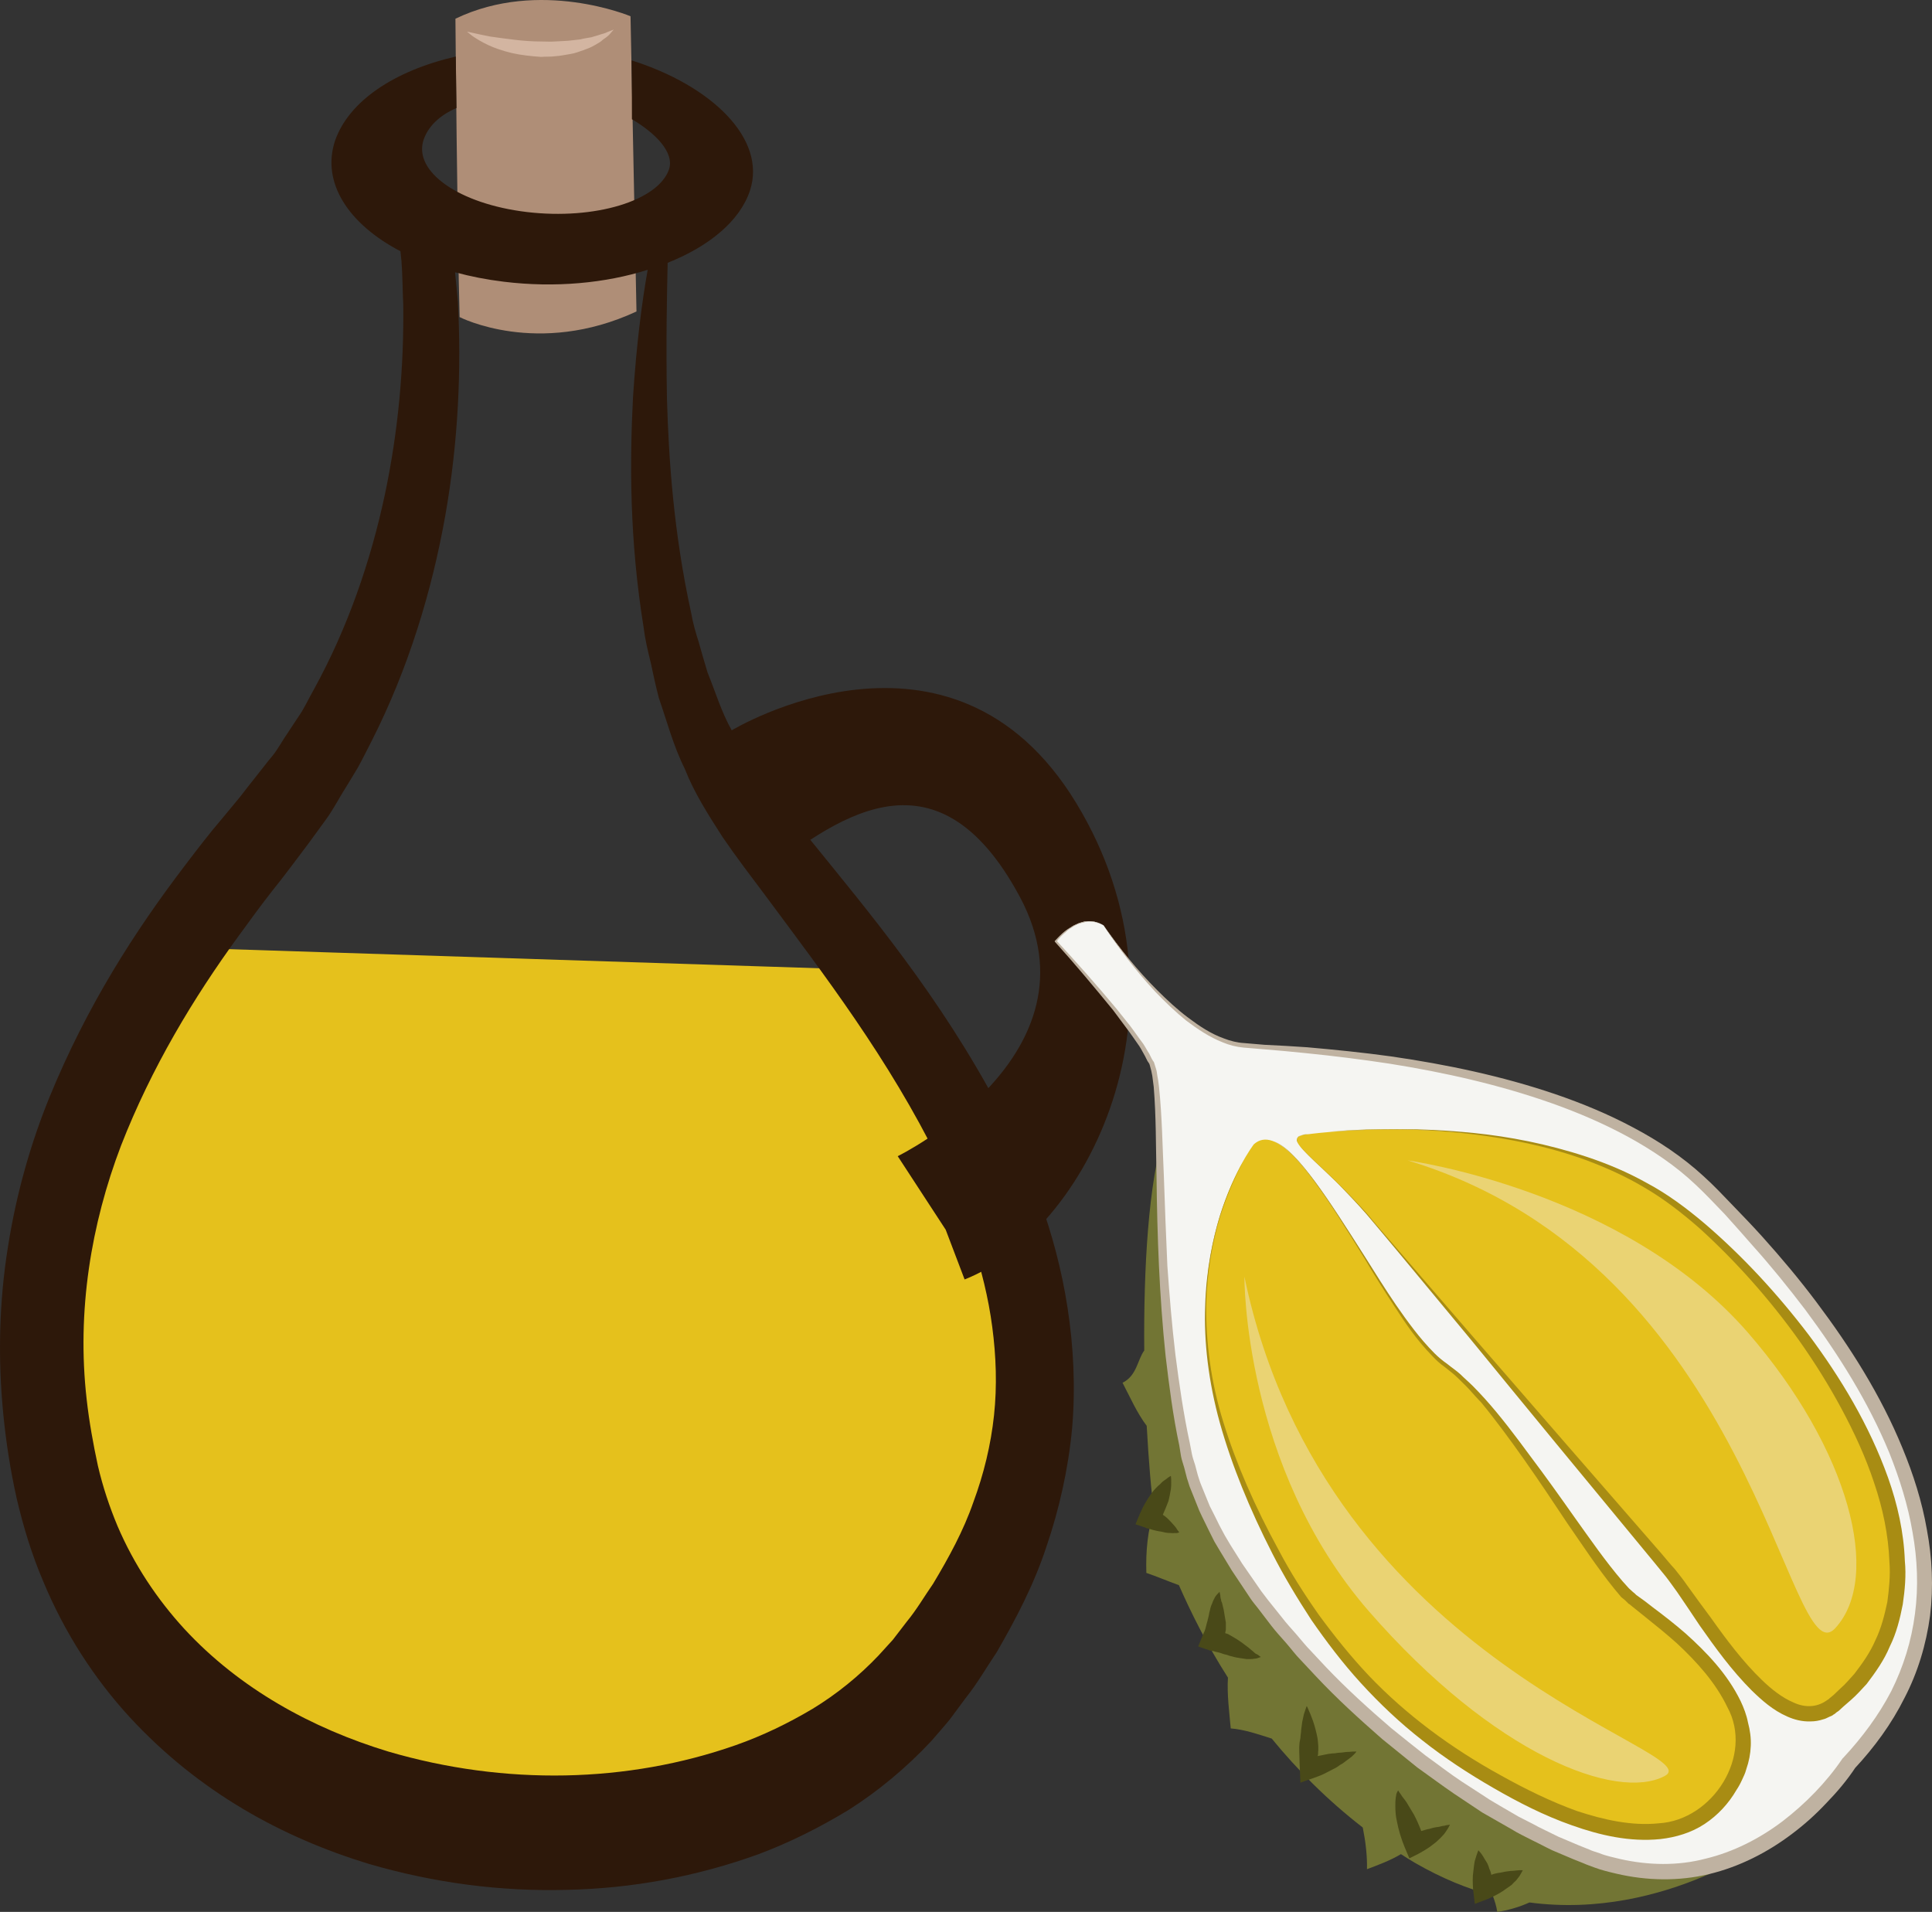
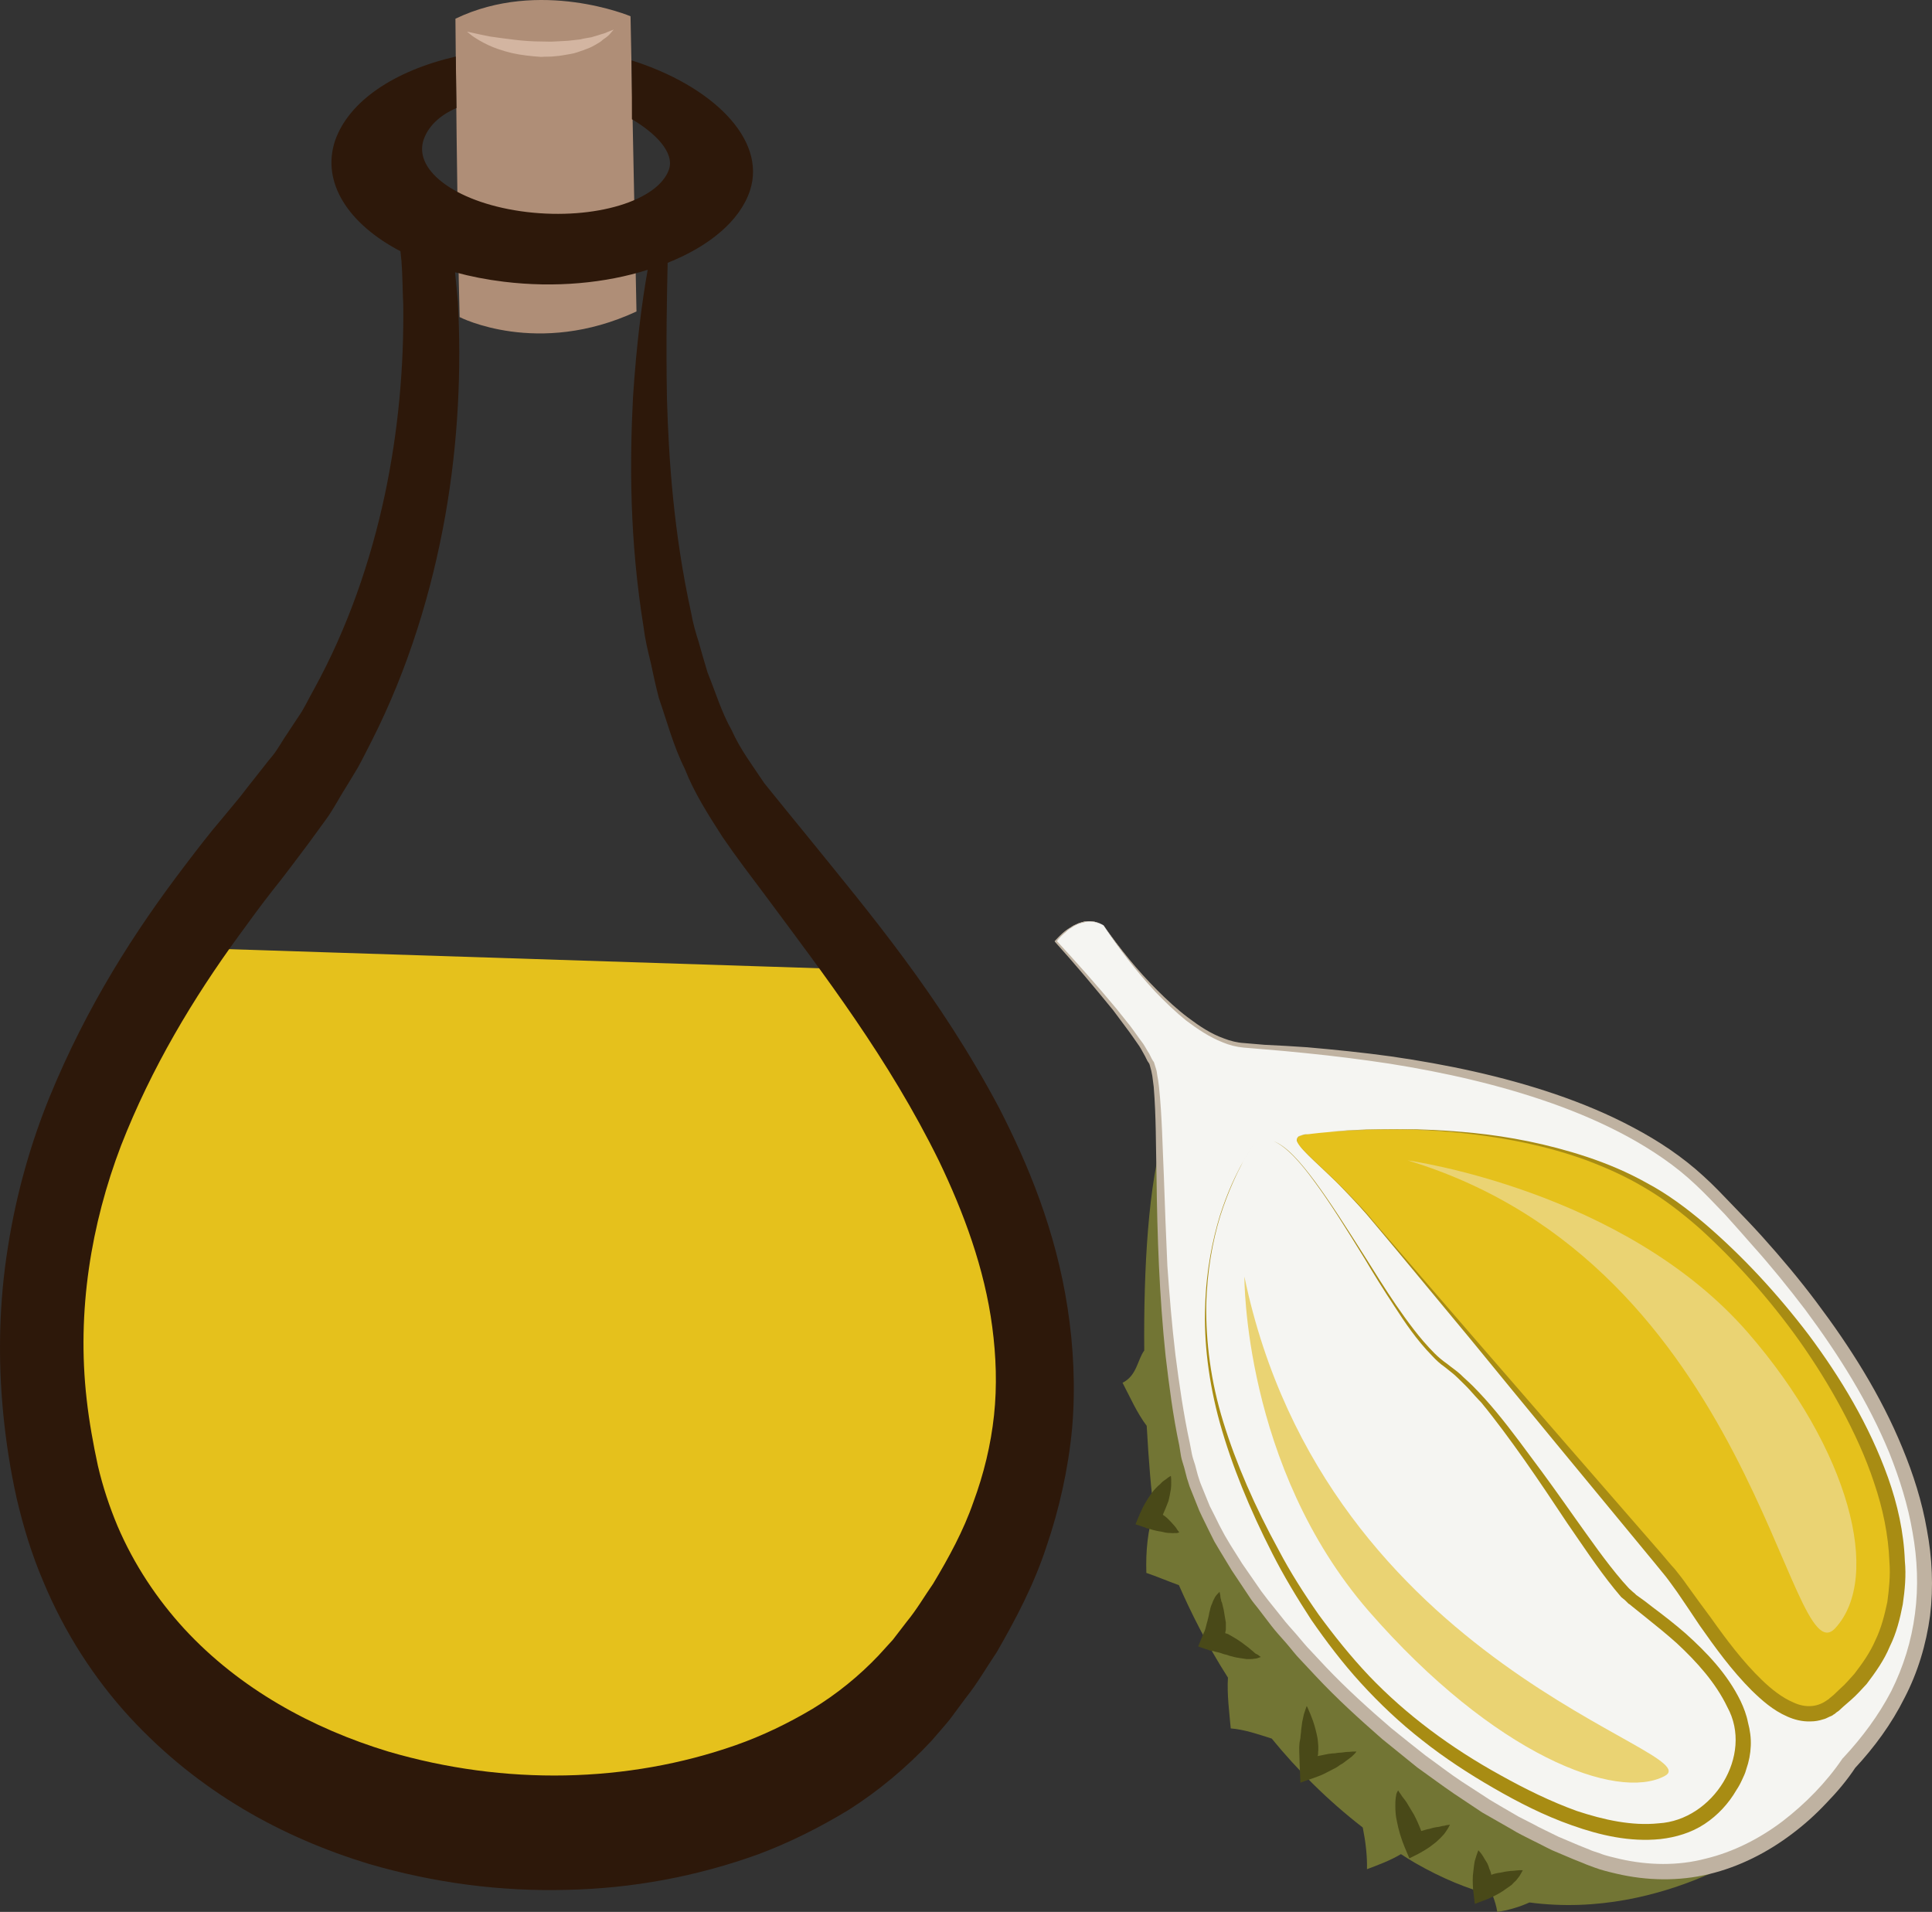
<svg xmlns="http://www.w3.org/2000/svg" xmlns:ns1="http://sodipodi.sourceforge.net/DTD/sodipodi-0.dtd" xmlns:ns2="http://www.inkscape.org/namespaces/inkscape" xml:space="preserve" width="55.17mm" height="54.594mm" version="1.1" style="clip-rule:evenodd;fill-rule:evenodd;image-rendering:optimizeQuality;shape-rendering:geometricPrecision;text-rendering:geometricPrecision" viewBox="0 0 5517.039 5459.435" id="svg48" ns1:docname="3858.svg" ns2:version="0.92.4 (5da689c313, 2019-01-14)">
  <rect x="0" y="0" width="5517.039" height="5459.435" fill="#333333" stroke="none" />
  <ns1:namedview pagecolor="#ffffff" bordercolor="#666666" borderopacity="1" objecttolerance="10" gridtolerance="10" guidetolerance="10" ns2:pageopacity="0" ns2:pageshadow="2" ns2:window-width="640" ns2:window-height="480" id="namedview50" showgrid="false" ns2:zoom="0.2102413" ns2:cx="102.59667" ns2:cy="91.237794" ns2:window-x="0" ns2:window-y="0" ns2:window-maximized="0" ns2:current-layer="svg48" />
  <defs id="defs4">
    <style type="text/css" id="style2">
   
    .fil2 {fill:#2D180A;fill-rule:nonzero}
    .fil9 {fill:#494918;fill-rule:nonzero}
    .fil4 {fill:#727534;fill-rule:nonzero}
    .fil7 {fill:#A88C13;fill-rule:nonzero}
    .fil1 {fill:#AF8E77;fill-rule:nonzero}
    .fil6 {fill:#BFB2A1;fill-rule:nonzero}
    .fil3 {fill:#D3B5A1;fill-rule:nonzero}
    .fil0 {fill:#E5C11C;fill-rule:nonzero}
    .fil8 {fill:#EAD373;fill-rule:nonzero}
    .fil5 {fill:#F5F5F2;fill-rule:nonzero}
   
  </style>
  </defs>
  <g id="Vrstva_x0020_1" transform="translate(-7785.463,-11804.565)">
    <g id="_661074784">
      <path class="fil0" d="m 8288,14510 c 0,0 -664,1251 -181,1889 483,637 2197,1201 2616,-411 0,0 35,-810 -488,-1415 z" id="path7" ns2:connector-curvature="0" style="fill:#e5c11c;fill-rule:nonzero" />
      <path class="fil1" d="m 9086,11858 c 0,0 5,608 12,852 0,0 223,115 505,-16 l -17,-843 c 0,0 -259,-109 -500,7 z" id="path9" ns2:connector-curvature="0" style="fill:#af8e77;fill-rule:nonzero" />
      <path class="fil2" d="m 10624,15846 c -9,84 -29,167 -59,248 -28,81 -70,158 -115,233 -25,36 -47,74 -75,108 l -40,52 -41,45 c -55,58 -119,110 -188,152 -69,41 -143,77 -220,104 -308,108 -658,116 -992,18 -217,-66 -424,-179 -582,-350 -78,-85 -144,-184 -191,-294 -23,-55 -42,-112 -56,-172 -13,-60 -25,-126 -32,-189 -29,-253 13,-502 98,-725 87,-223 207,-422 336,-599 32,-44 64,-88 97,-130 17,-21 33,-42 49,-63 17,-23 35,-46 52,-69 17,-23 34,-47 51,-70 17,-23 31,-49 46,-74 15,-24 30,-49 45,-74 14,-25 27,-52 40,-77 105,-207 172,-429 210,-643 38,-215 46,-422 36,-611 -3,-28 -5,-56 -8,-84 44,12 90,21 139,27 147,18 291,4 411,-34 -16,89 -32,211 -42,365 -9,179 -11,402 31,660 4,33 12,65 20,98 7,33 14,66 23,100 23,66 41,136 74,202 27,69 67,131 108,195 39,57 81,112 123,168 166,224 351,464 495,757 70,146 130,306 152,474 11,83 14,168 5,252 z m 210,-307 c -34,-221 -112,-408 -195,-570 -171,-322 -371,-558 -545,-773 -43,-53 -86,-105 -126,-155 -33,-50 -68,-95 -93,-151 -29,-51 -47,-111 -69,-165 -9,-29 -17,-58 -25,-86 -9,-28 -17,-56 -22,-85 -50,-228 -64,-439 -69,-611 -3,-166 0,-296 2,-388 118,-47 206,-119 235,-206 49,-149 -112,-301 -338,-372 1,64 1,161 1,168 64,38 122,93 106,143 -31,90 -212,145 -406,122 -193,-23 -325,-115 -295,-206 12,-36 43,-69 94,-91 0,-30 -2,-117 -2,-147 -177,41 -306,128 -345,241 -39,119 38,237 187,315 1,10 2,20 3,29 3,41 3,83 5,125 2,171 -13,355 -53,543 -40,187 -105,377 -201,552 -12,21 -23,44 -36,66 -13,20 -27,41 -41,62 -14,20 -26,43 -41,62 -16,19 -31,39 -47,59 -15,19 -31,39 -47,60 -17,21 -35,42 -53,64 -36,42 -71,88 -106,134 -141,185 -278,398 -385,659 -53,130 -95,275 -119,429 -25,155 -29,318 -13,478 8,81 20,158 38,239 19,81 43,160 75,235 62,150 148,281 247,389 199,216 438,345 684,420 189,55 378,79 565,74 187,-4 371,-38 548,-102 88,-33 174,-76 258,-127 83,-53 162,-118 235,-196 18,-21 36,-41 53,-62 l 46,-62 c 32,-40 59,-87 88,-130 54,-94 105,-190 141,-299 37,-108 63,-223 74,-340 10,-117 4,-234 -13,-344 z" id="path11" ns2:connector-curvature="0" style="fill:#2d180a;fill-rule:nonzero" />
      <path class="fil3" d="m 9119,11895 c 0,0 7,1 19,4 12,3 28,6 48,10 20,3 43,6 68,9 24,3 51,5 77,5 13,0 26,1 39,0 13,-1 25,-1 37,-2 13,-1 24,-3 36,-4 10,-3 21,-4 31,-6 9,-3 18,-5 26,-8 7,-2 15,-4 20,-7 11,-4 18,-7 18,-7 0,0 -5,6 -13,15 -5,5 -11,9 -18,14 -6,6 -15,11 -24,16 -10,6 -21,10 -32,14 -12,4 -24,9 -38,11 -13,2 -26,5 -41,6 -14,2 -28,1 -42,2 -28,-2 -57,-5 -83,-11 -25,-6 -49,-14 -68,-23 -19,-9 -35,-19 -45,-26 -9,-7 -15,-12 -15,-12 z" id="path13" ns2:connector-curvature="0" style="fill:#d3b5a1;fill-rule:nonzero" />
-       <path class="fil2" d="m 9875,13890 c 0,0 627,-380 984,208 356,587 27,1224 -319,1360 l -54,-142 -137,-210 c 0,0 590,-289 349,-740 -242,-452 -536,-217 -751,-52 l -119,-371 z" id="path15" ns2:connector-curvature="0" style="fill:#2d180a;fill-rule:nonzero" />
    </g>
    <g id="_661072384">
      <path class="fil4" d="m 11300,16740 c -4,-45 -11,-97 -8,-145 -62,-97 -107,-189 -140,-264 -33,-12 -66,-26 -93,-35 -2,-64 4,-122 22,-178 -8,-51 -15,-137 -21,-242 -28,-37 -48,-83 -69,-123 41,-20 43,-67 62,-92 -2,-229 11,-481 59,-629 l 622,803 567,604 543,365 11,245 c 0,0 -311,240 -702,188 -31,14 -64,23 -92,27 -2,-15 -7,-31 -13,-47 -72,-19 -145,-49 -220,-92 -14,-8 -28,-17 -42,-26 -30,18 -65,31 -97,43 1,-38 -4,-79 -12,-119 -102,-79 -188,-166 -260,-254 -38,-12 -78,-26 -117,-29 z" id="path18" ns2:connector-curvature="0" style="fill:#727534;fill-rule:nonzero" />
      <path class="fil5" d="m 10937,14447 c 0,0 214,329 403,343 188,15 964,47 1324,409 360,362 933,1081 402,1639 0,0 -282,447 -746,270 -519,-199 -1061,-758 -1145,-1142 -108,-494 -56,-1026 -102,-1127 -45,-101 -273,-347 -273,-347 0,0 67,-88 137,-45 z" id="path20" ns2:connector-curvature="0" style="fill:#f5f5f2;fill-rule:nonzero" />
      <path class="fil6" d="m 10937,14447 c -6,-2 -12,-6 -18,-7 -3,-1 -6,-2 -10,-3 l -9,-1 c -4,0 -7,0 -10,0 -3,0 -7,2 -10,3 -3,0 -6,1 -9,2 -3,1 -6,2 -9,3 -6,3 -12,6 -17,10 -6,3 -11,7 -16,12 -10,8 -19,17 -27,28 v -4 c 58,63 115,127 170,193 l 40,50 c 13,17 25,35 38,52 6,9 11,19 17,28 l 7,14 4,7 c 3,3 3,5 4,8 l 5,16 c 2,6 2,11 3,16 2,11 4,22 5,33 9,85 10,171 14,256 3,86 6,171 10,256 6,85 13,170 23,254 11,85 23,169 41,252 l 6,31 c 2,11 6,21 9,31 l 8,30 c 3,9 6,20 10,29 l 24,59 c 9,18 19,37 28,56 l 15,28 16,27 34,54 36,52 18,26 c 6,8 13,17 19,25 l 40,50 c 13,17 27,32 41,48 14,16 27,33 42,48 l 43,46 c 59,62 122,119 186,174 33,27 66,53 99,79 35,25 68,51 103,74 l 54,35 26,17 27,16 55,32 c 19,10 38,19 56,29 19,9 38,19 57,28 l 59,25 30,12 c 8,4 19,7 28,10 19,8 40,12 60,17 80,18 164,20 244,-1 79,-19 154,-57 220,-107 65,-50 125,-111 171,-179 l 2,-2 1,-1 c 53,-57 100,-120 136,-189 35,-70 58,-144 68,-222 10,-76 7,-155 -7,-232 -13,-77 -37,-153 -66,-226 -60,-146 -145,-281 -240,-409 -48,-63 -98,-125 -151,-184 -26,-30 -53,-60 -79,-89 -28,-29 -56,-59 -84,-85 -57,-54 -123,-98 -192,-136 -70,-38 -142,-69 -218,-96 -150,-53 -306,-88 -463,-113 -79,-12 -158,-22 -238,-30 -40,-4 -80,-8 -119,-11 l -60,-5 c -21,-2 -41,-7 -60,-15 -38,-15 -72,-38 -104,-62 -31,-25 -60,-53 -88,-82 -55,-59 -104,-123 -148,-190 z m 0,0 c 46,66 96,128 153,185 28,28 57,55 89,79 32,24 65,46 102,59 18,7 38,12 57,13 l 59,5 c 40,2 81,4 121,7 80,7 159,15 239,26 159,23 317,56 470,108 76,26 151,57 222,95 72,38 140,83 201,139 30,27 57,56 85,85 28,29 56,58 83,88 54,60 106,122 154,186 97,129 184,266 246,417 31,75 56,153 70,234 15,80 19,163 9,245 -11,82 -35,162 -73,235 -37,74 -86,141 -142,201 l 3,-4 c -25,38 -53,71 -84,103 -30,32 -62,61 -98,88 -70,53 -150,94 -237,115 -87,21 -178,19 -264,-1 -21,-5 -43,-10 -64,-18 -10,-4 -20,-7 -31,-12 l -30,-12 -59,-25 c -19,-9 -39,-20 -58,-29 -19,-10 -39,-19 -58,-31 l -56,-32 -28,-16 -27,-18 -54,-36 c -35,-24 -70,-50 -105,-75 -33,-27 -67,-54 -100,-81 -65,-57 -129,-115 -188,-178 l -44,-47 c -15,-15 -28,-33 -42,-49 -14,-16 -29,-32 -42,-49 l -39,-51 c -7,-9 -14,-17 -20,-26 l -18,-27 -36,-54 -34,-56 -16,-27 -15,-30 c -9,-19 -19,-38 -28,-58 l -24,-60 c -5,-11 -7,-21 -11,-32 l -8,-31 c -3,-11 -7,-21 -9,-32 l -5,-31 c -18,-84 -29,-171 -39,-255 -9,-86 -15,-171 -19,-257 -4,-85 -6,-171 -7,-256 -2,-86 -1,-171 -8,-256 -1,-11 -3,-20 -4,-31 -1,-5 -2,-11 -3,-15 l -4,-15 c -1,-2 -1,-5 -3,-7 l -4,-6 -7,-14 c -6,-10 -10,-19 -16,-28 -12,-17 -24,-35 -37,-52 l -38,-51 c -54,-66 -109,-132 -166,-195 l -1,-2 1,-1 c 9,-10 19,-20 29,-28 5,-4 11,-8 17,-11 5,-4 11,-7 17,-9 3,-2 6,-3 10,-4 3,-1 6,-1 9,-3 3,0 7,-1 10,-1 3,0 6,0 10,0 l 9,1 c 4,1 7,3 10,3 6,2 12,6 18,8 z" id="path22" ns2:connector-curvature="0" style="fill:#bfb2a1;fill-rule:nonzero" />
      <path class="fil0" d="m 11524,15043 c 0,0 665,-93 1056,209 391,301 904,1055 442,1421 -162,128 -373,-263 -464,-375 -92,-111 -681,-802 -844,-997 -162,-194 -290,-249 -190,-258 z" id="path24" ns2:connector-curvature="0" style="fill:#e5c11c;fill-rule:nonzero" />
-       <path class="fil7" d="m 11524,15043 c 0,0 -5,0 -14,2 -5,1 -11,1 -17,6 -6,5 -3,15 2,22 23,30 66,65 115,114 25,25 52,53 80,84 27,33 57,67 89,104 64,74 135,157 214,248 157,181 341,393 538,619 12,14 24,29 37,43 12,15 24,30 35,46 22,31 45,62 68,93 44,62 91,125 146,178 27,26 57,50 90,64 32,15 65,14 92,-4 l 6,-4 3,-2 c 2,-1 0,0 0,0 l 2,-2 11,-9 21,-20 c 14,-12 26,-27 39,-41 23,-30 45,-61 60,-96 17,-35 26,-72 34,-109 5,-38 9,-76 6,-114 -3,-78 -19,-154 -44,-227 -24,-73 -57,-144 -93,-211 -36,-67 -76,-131 -119,-192 -86,-121 -183,-229 -284,-321 -51,-45 -104,-86 -159,-118 -55,-33 -112,-58 -168,-79 -113,-41 -222,-61 -318,-73 -97,-12 -182,-15 -252,-14 -70,0 -125,4 -162,6 -38,4 -58,7 -58,7 z m 0,0 c 0,0 20,-3 58,-7 37,-3 92,-7 162,-7 70,-1 155,1 252,11 97,10 206,30 321,68 57,19 115,43 172,75 58,31 112,71 165,116 105,90 205,197 297,318 90,121 172,256 226,407 27,76 45,156 48,238 4,41 0,83 -6,124 -8,41 -18,82 -37,120 -16,39 -41,74 -66,107 -14,15 -28,31 -44,45 l -23,20 -12,11 -1,1 c 0,0 -3,2 -3,2 l -3,2 -6,5 c -2,1 -4,2 -6,4 l -9,4 c -6,3 -12,6 -17,7 -12,4 -24,6 -36,6 -24,1 -47,-5 -67,-14 -41,-18 -72,-46 -101,-74 -58,-58 -104,-122 -149,-186 -21,-32 -43,-64 -64,-95 -11,-15 -22,-31 -33,-45 -12,-15 -24,-29 -36,-44 -191,-231 -369,-447 -521,-633 -76,-92 -147,-177 -209,-252 -31,-37 -60,-72 -88,-105 -27,-31 -54,-59 -78,-84 -50,-50 -93,-85 -115,-115 -3,-4 -5,-8 -6,-12 0,-4 1,-8 4,-11 6,-4 12,-4 17,-6 9,-1 14,-1 14,-1 z" id="path26" ns2:connector-curvature="0" style="fill:#a88c13;fill-rule:nonzero" />
-       <path class="fil0" d="m 11366,15072 c 0,0 -272,351 -52,917 221,566 531,775 715,885 184,110 565,299 710,6 111,-222 -193,-432 -293,-510 -100,-77 -362,-551 -532,-667 -170,-116 -423,-743 -548,-631 z" id="path28" ns2:connector-curvature="0" style="fill:#e5c11c;fill-rule:nonzero" />
+       <path class="fil7" d="m 11524,15043 c 0,0 -5,0 -14,2 -5,1 -11,1 -17,6 -6,5 -3,15 2,22 23,30 66,65 115,114 25,25 52,53 80,84 27,33 57,67 89,104 64,74 135,157 214,248 157,181 341,393 538,619 12,14 24,29 37,43 12,15 24,30 35,46 22,31 45,62 68,93 44,62 91,125 146,178 27,26 57,50 90,64 32,15 65,14 92,-4 l 6,-4 3,-2 c 2,-1 0,0 0,0 l 2,-2 11,-9 21,-20 c 14,-12 26,-27 39,-41 23,-30 45,-61 60,-96 17,-35 26,-72 34,-109 5,-38 9,-76 6,-114 -3,-78 -19,-154 -44,-227 -24,-73 -57,-144 -93,-211 -36,-67 -76,-131 -119,-192 -86,-121 -183,-229 -284,-321 -51,-45 -104,-86 -159,-118 -55,-33 -112,-58 -168,-79 -113,-41 -222,-61 -318,-73 -97,-12 -182,-15 -252,-14 -70,0 -125,4 -162,6 -38,4 -58,7 -58,7 z m 0,0 c 0,0 20,-3 58,-7 37,-3 92,-7 162,-7 70,-1 155,1 252,11 97,10 206,30 321,68 57,19 115,43 172,75 58,31 112,71 165,116 105,90 205,197 297,318 90,121 172,256 226,407 27,76 45,156 48,238 4,41 0,83 -6,124 -8,41 -18,82 -37,120 -16,39 -41,74 -66,107 -14,15 -28,31 -44,45 l -23,20 -12,11 -1,1 c 0,0 -3,2 -3,2 l -3,2 -6,5 c -2,1 -4,2 -6,4 l -9,4 c -6,3 -12,6 -17,7 -12,4 -24,6 -36,6 -24,1 -47,-5 -67,-14 -41,-18 -72,-46 -101,-74 -58,-58 -104,-122 -149,-186 -21,-32 -43,-64 -64,-95 -11,-15 -22,-31 -33,-45 -12,-15 -24,-29 -36,-44 -191,-231 -369,-447 -521,-633 -76,-92 -147,-177 -209,-252 -31,-37 -60,-72 -88,-105 -27,-31 -54,-59 -78,-84 -50,-50 -93,-85 -115,-115 -3,-4 -5,-8 -6,-12 0,-4 1,-8 4,-11 6,-4 12,-4 17,-6 9,-1 14,-1 14,-1 " id="path26" ns2:connector-curvature="0" style="fill:#a88c13;fill-rule:nonzero" />
      <path class="fil7" d="m 11366,15072 c 0,0 4,-4 13,-9 9,-4 25,-7 43,0 37,14 76,58 119,116 43,58 90,132 144,217 27,43 55,88 87,135 32,46 67,95 110,138 11,11 23,21 36,30 12,10 26,19 38,30 11,11 24,22 36,34 11,11 23,24 34,36 45,50 87,106 129,163 43,57 85,116 128,177 43,60 87,124 136,181 l 18,20 11,10 6,5 2,2 c 1,1 0,0 1,1 l 1,1 c 16,11 32,23 47,35 32,24 63,48 94,75 60,54 119,115 157,193 9,19 17,40 21,61 6,22 9,45 8,67 -1,23 -5,44 -13,67 -3,12 -8,21 -12,30 -5,11 -10,20 -16,29 -22,38 -53,72 -91,97 -38,25 -82,38 -126,43 -88,9 -173,-11 -252,-39 -80,-28 -154,-66 -225,-107 -71,-41 -140,-86 -203,-136 -64,-50 -122,-105 -175,-163 -53,-58 -99,-119 -142,-181 -41,-63 -79,-126 -111,-189 -65,-127 -116,-252 -150,-373 -33,-119 -46,-234 -42,-335 3,-101 21,-188 42,-257 22,-69 47,-120 66,-154 19,-34 31,-50 31,-50 z m 0,0 c 0,0 -12,16 -31,50 -18,34 -43,86 -65,155 -21,69 -38,156 -40,256 -1,101 12,214 49,333 36,117 90,241 158,365 33,63 72,124 114,184 44,60 91,119 144,175 106,111 234,206 376,284 70,39 143,75 218,102 76,25 156,43 233,35 155,-9 272,-194 196,-332 -33,-69 -87,-129 -144,-182 -29,-26 -60,-51 -90,-75 -16,-13 -31,-25 -46,-37 l -2,-1 c 0,0 -2,-2 -2,-2 l -2,-2 -6,-6 -11,-9 -20,-24 c -50,-62 -91,-125 -134,-187 -41,-62 -82,-123 -122,-180 -41,-58 -82,-114 -124,-165 -12,-12 -23,-25 -34,-37 -11,-12 -22,-22 -34,-34 -11,-11 -24,-20 -36,-30 -13,-9 -25,-20 -36,-32 -44,-45 -77,-94 -108,-142 -31,-47 -59,-92 -85,-136 -53,-86 -99,-160 -142,-218 -42,-58 -82,-102 -118,-117 -18,-7 -34,-4 -43,0 -9,5 -13,9 -13,9 z" id="path30" ns2:connector-curvature="0" style="fill:#a88c13;fill-rule:nonzero" />
      <path class="fil8" d="m 11805,15118 c 0,0 618,85 972,492 290,334 384,698 249,844 -135,146 -231,-1037 -1221,-1336 z" id="path32" ns2:connector-curvature="0" style="fill:#ead373;fill-rule:nonzero" />
      <path class="fil8" d="m 11339,15450 c 0,0 -4,541 355,955 360,413 709,543 845,471 136,-71 -967,-308 -1200,-1426 z" id="path34" ns2:connector-curvature="0" style="fill:#ead373;fill-rule:nonzero" />
      <path class="fil9" d="m 11993,17146 c 1,-9 2,-19 4,-28 3,-10 6,-20 10,-30 8,8 13,16 18,25 3,5 6,9 8,13 2,5 4,9 5,14 3,6 5,12 6,18 8,-3 16,-5 25,-6 5,-1 9,-2 15,-3 5,-1 10,-1 15,-2 11,0 22,-3 35,-2 -3,6 -6,10 -9,16 -3,4 -6,8 -10,13 -4,4 -8,7 -12,12 -4,3 -9,7 -14,10 -17,13 -36,23 -55,31 l -37,14 -5,-41 c -1,-18 -2,-35 1,-54 z" id="path36" ns2:connector-curvature="0" style="fill:#494918;fill-rule:nonzero" />
      <path class="fil9" d="m 11774,17003 c -3,-13 -4,-27 -4,-42 0,-7 0,-15 1,-22 1,-4 1,-8 2,-12 1,-3 3,-7 5,-10 2,4 4,6 6,9 2,3 4,6 6,9 4,5 8,10 12,16 7,12 14,23 21,35 8,15 15,31 21,47 8,-2 15,-5 23,-6 9,-3 18,-5 28,-6 5,-1 10,-3 15,-3 5,-2 10,-2 16,-3 -3,5 -5,10 -8,14 -3,5 -6,9 -9,13 -7,8 -14,15 -22,22 -8,6 -16,13 -24,18 -9,6 -18,11 -27,16 l -26,13 -13,-31 c -10,-24 -18,-50 -23,-77 z" id="path38" ns2:connector-curvature="0" style="fill:#494918;fill-rule:nonzero" />
      <path class="fil9" d="m 11496,16787 c 0,-7 2,-14 3,-20 0,-8 2,-15 2,-22 1,-8 2,-15 3,-23 2,-8 3,-16 5,-23 3,-8 5,-16 8,-23 4,7 6,14 10,22 3,7 5,14 8,21 5,15 9,30 12,45 2,9 2,17 3,26 0,4 0,8 0,13 -1,4 0,9 -1,13 l -1,3 c 10,-2 20,-4 30,-6 7,-1 13,-2 20,-2 6,-1 12,-2 19,-2 7,-1 13,-2 21,-2 7,-1 14,-1 21,-1 -4,6 -9,10 -14,15 -5,4 -11,8 -16,12 -6,5 -12,9 -18,12 -6,5 -12,8 -18,11 -12,6 -24,13 -36,18 -13,5 -26,10 -39,14 l -19,7 c 0,0 -5,-102 -3,-108 z" id="path40" ns2:connector-curvature="0" style="fill:#494918;fill-rule:nonzero" />
      <path class="fil9" d="m 11235,16427 2,-8 c 1,-6 2,-12 4,-18 1,-6 3,-12 6,-18 1,-3 2,-6 4,-10 1,-2 3,-5 4,-8 4,-6 9,-11 13,-15 l 2,9 c 0,4 1,6 1,9 1,3 2,6 2,9 2,3 2,5 3,8 1,6 3,11 4,17 1,6 2,11 3,18 1,6 2,12 3,18 0,7 0,14 0,20 -1,4 -1,7 -2,10 3,1 7,2 9,3 12,7 23,13 33,20 6,4 10,7 15,11 5,4 10,7 14,11 6,5 9,7 14,12 2,2 6,3 9,5 2,2 5,4 8,6 -6,2 -12,5 -19,5 -4,1 -7,1 -11,1 -4,0 -8,0 -11,0 -6,-1 -13,-2 -20,-3 -6,-1 -13,-2 -19,-4 -6,-1 -12,-3 -17,-5 -6,-1 -12,-3 -17,-5 -6,-2 -11,-3 -16,-4 -2,-1 -4,-1 -7,-2 -2,0 -4,-1 -7,-1 l -35,-12 13,-32 c 2,-4 3,-8 5,-11 2,-5 3,-9 4,-13 1,-2 1,-5 2,-8 l 2,-7 c 1,-2 1,-6 2,-8 z" id="path42" ns2:connector-curvature="0" style="fill:#494918;fill-rule:nonzero" />
      <path class="fil9" d="m 11129,16057 c -2,11 -4,23 -7,34 -5,13 -10,26 -16,39 5,3 10,7 14,11 6,6 12,12 17,18 3,3 6,7 8,10 2,4 5,7 8,11 -4,2 -9,3 -13,2 -6,1 -10,0 -14,0 -9,0 -17,-2 -25,-4 -9,-1 -16,-3 -24,-5 -3,-1 -7,-2 -10,-3 -4,-1 -7,-1 -10,-3 l -29,-10 13,-31 c 9,-21 20,-40 34,-59 7,-9 15,-18 24,-25 4,-5 9,-9 14,-12 5,-4 10,-8 16,-11 1,6 1,13 1,19 0,7 0,13 -1,19 z" id="path44" ns2:connector-curvature="0" style="fill:#494918;fill-rule:nonzero" />
    </g>
  </g>
</svg>